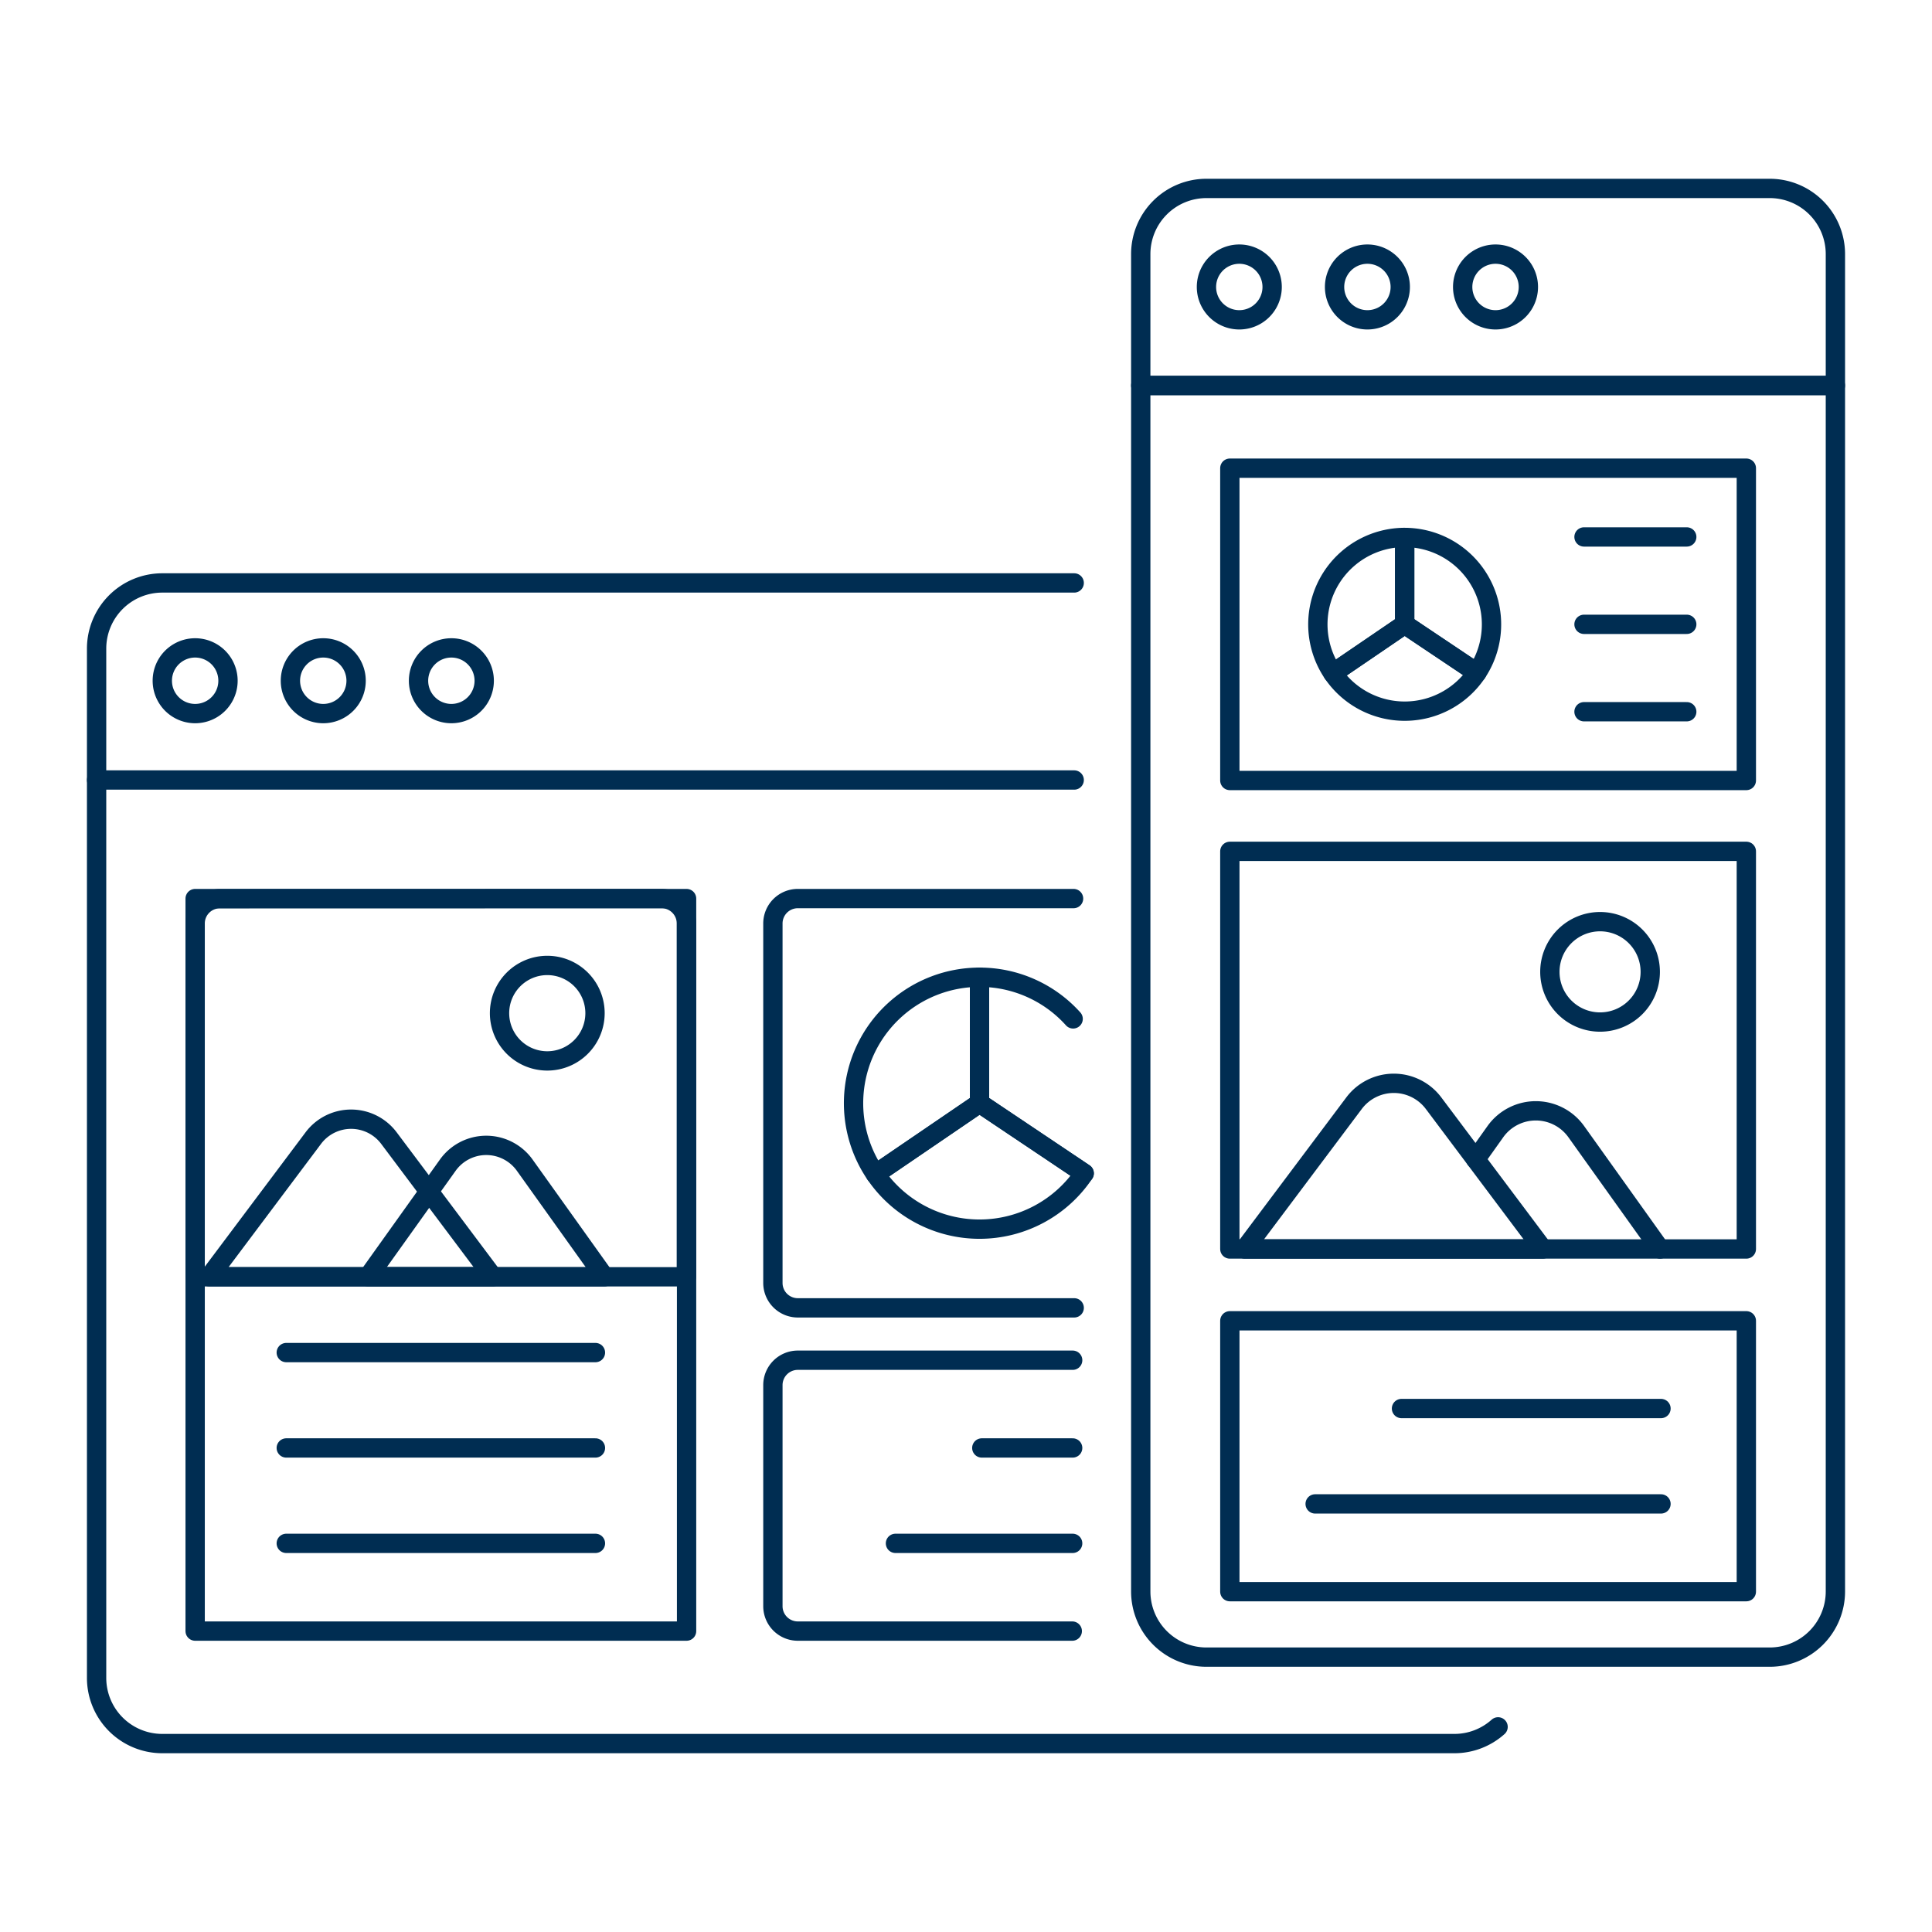
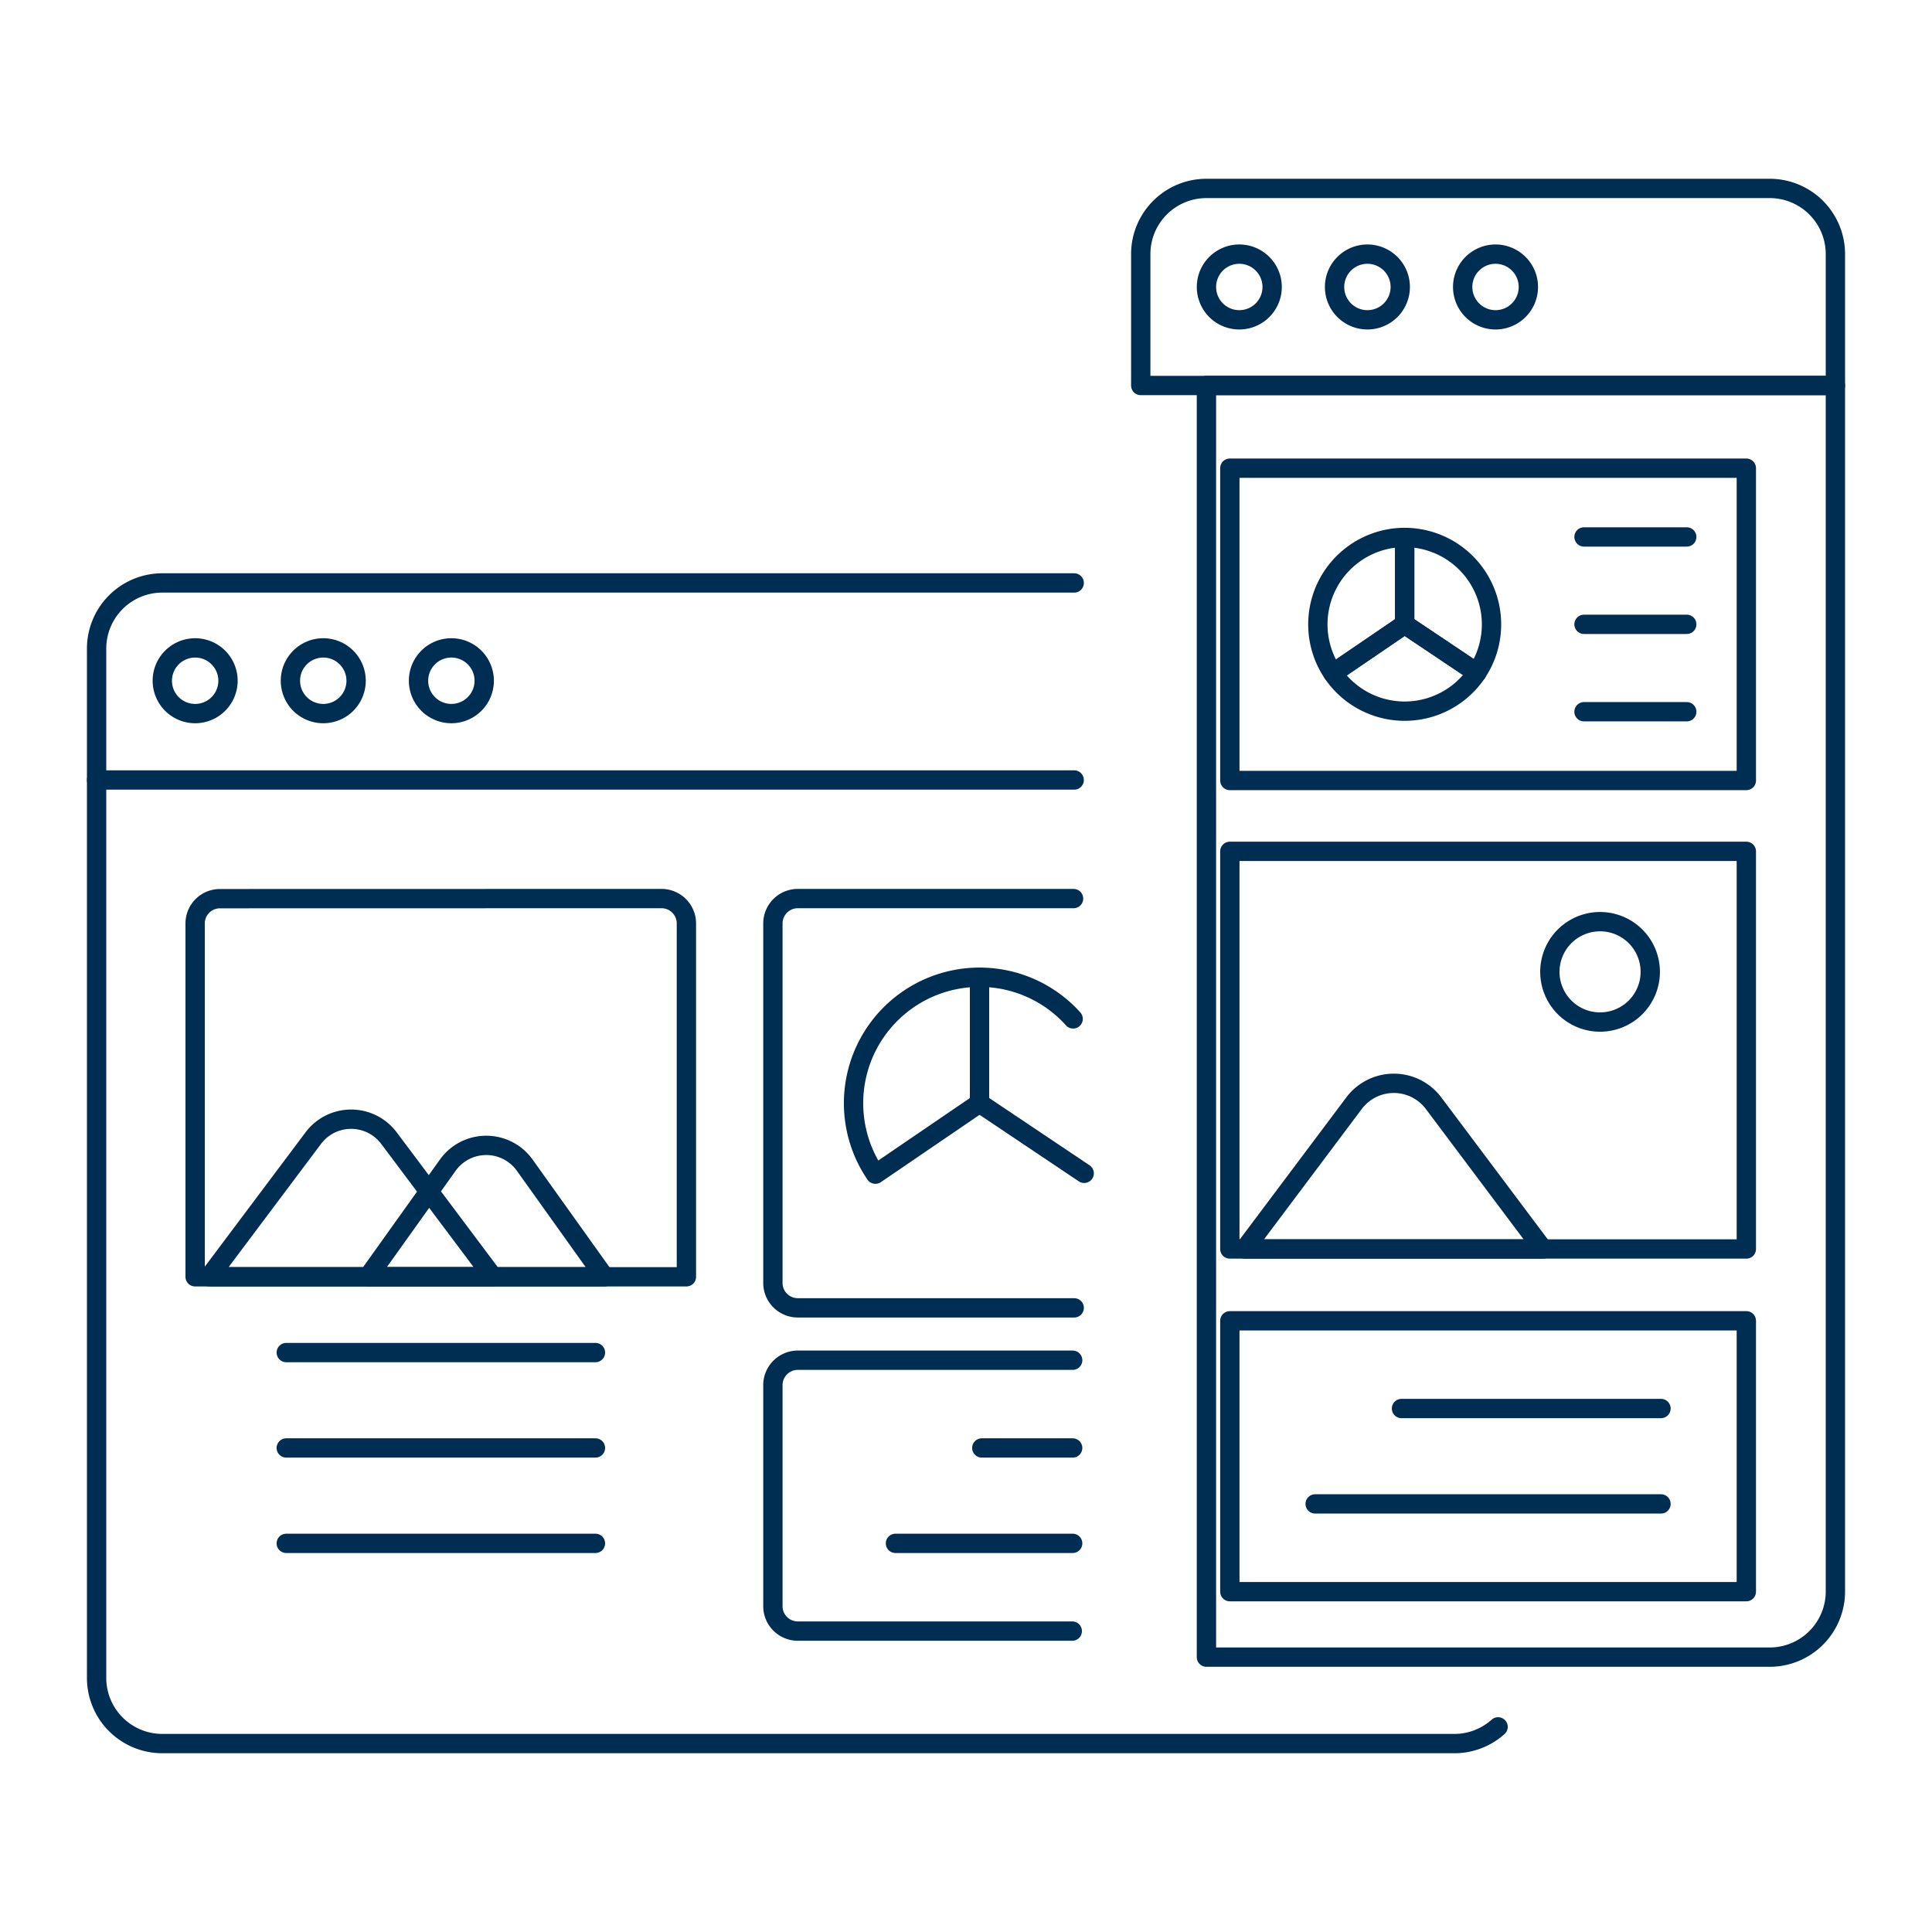
<svg xmlns="http://www.w3.org/2000/svg" version="1.1" viewBox="0 0 500 500" width="500" height="500">
  <g transform="matrix(5,0,0,5,0,0)">
    <path d="M77.54,89.383a3.384,3.384,0,0,1-2.265.864H8.4a3.4,3.4,0,0,1-3.4-3.4V40.374" fill="none" stroke="#002d52" stroke-linecap="round" stroke-linejoin="round" />
    <path d="M55.6,30.173H8.4a3.4,3.4,0,0,0-3.4,3.4v6.8H55.6" fill="none" stroke="#002d52" stroke-linecap="round" stroke-linejoin="round" />
    <path d="M55.521,70.405H41.29a1.289,1.289,0,0,0-1.285,1.285V83.14a1.289,1.289,0,0,0,1.285,1.285H55.5" fill="none" stroke="#002d52" stroke-linecap="round" stroke-linejoin="round" />
    <path d="M46.349 79.884L55.521 79.884" fill="none" stroke="#002d52" stroke-linecap="round" stroke-linejoin="round" />
    <path d="M50.818 74.946L55.521 74.946" fill="none" stroke="#002d52" stroke-linecap="round" stroke-linejoin="round" />
    <path d="M55.567,46.51H41.29A1.289,1.289,0,0,0,40.005,47.8V66.41a1.289,1.289,0,0,0,1.285,1.284H55.6" fill="none" stroke="#002d52" stroke-linecap="round" stroke-linejoin="round" />
-     <path d="M10.101 46.510 L35.537 46.510 L35.537 84.425 L10.101 84.425 Z" fill="none" stroke="#002d52" stroke-linecap="round" stroke-linejoin="round" />
    <path d="M34.243,46.51A1.288,1.288,0,0,1,35.528,47.8V66.086H10.1V47.8a1.284,1.284,0,0,1,1.284-1.285Z" fill="none" stroke="#002d52" stroke-linecap="round" stroke-linejoin="round" />
    <path d="M19.051,66.086l4.126-5.777a2.448,2.448,0,0,1,3.983,0l4.126,5.777Z" fill="none" stroke="#002d52" stroke-linecap="round" stroke-linejoin="round" />
    <path d="M10.832,66.086l5.384-7.178a2.447,2.447,0,0,1,3.915,0l5.383,7.178Z" fill="none" stroke="#002d52" stroke-linecap="round" stroke-linejoin="round" />
-     <path d="M25.856 52.442 A2.471 2.471 0 1 0 30.798 52.442 A2.471 2.471 0 1 0 25.856 52.442 Z" fill="none" stroke="#002d52" stroke-linecap="round" stroke-linejoin="round" />
    <path d="M14.817 70.009L30.82 70.009" fill="none" stroke="#002d52" stroke-linecap="round" stroke-linejoin="round" />
    <path d="M14.817 74.946L30.82 74.946" fill="none" stroke="#002d52" stroke-linecap="round" stroke-linejoin="round" />
    <path d="M14.817 79.884L30.82 79.884" fill="none" stroke="#002d52" stroke-linecap="round" stroke-linejoin="round" />
    <path d="M55.545,52.737A6.5,6.5,0,0,0,50.7,50.582V57.1l5.417,3.631" fill="none" stroke="#002d52" stroke-linecap="round" stroke-linejoin="round" />
    <path d="M50.7,50.582a6.52,6.52,0,0,0-5.388,10.192L50.7,57.1Z" fill="none" stroke="#002d52" stroke-linecap="round" stroke-linejoin="round" />
-     <path d="M50.7,57.1l-5.388,3.672a6.521,6.521,0,0,0,10.805-.041Z" fill="none" stroke="#002d52" stroke-linecap="round" stroke-linejoin="round" />
-     <path d="M95,82.373a3.4,3.4,0,0,1-3.4,3.4H62.445a3.4,3.4,0,0,1-3.4-3.4V19.954H95Z" fill="none" stroke="#002d52" stroke-linecap="round" stroke-linejoin="round" />
+     <path d="M95,82.373a3.4,3.4,0,0,1-3.4,3.4H62.445V19.954H95Z" fill="none" stroke="#002d52" stroke-linecap="round" stroke-linejoin="round" />
    <path d="M91.6,9.753H62.445a3.4,3.4,0,0,0-3.4,3.4v6.8H95v-6.8A3.4,3.4,0,0,0,91.6,9.753Z" fill="none" stroke="#002d52" stroke-linecap="round" stroke-linejoin="round" />
    <path d="M63.656 68.364 L90.390 68.364 L90.390 82.384 L63.656 82.384 Z" fill="none" stroke="#002d52" stroke-linecap="round" stroke-linejoin="round" />
    <path d="M68.072 77.842L85.973 77.842" fill="none" stroke="#002d52" stroke-linecap="round" stroke-linejoin="round" />
    <path d="M72.541 72.905L85.973 72.905" fill="none" stroke="#002d52" stroke-linecap="round" stroke-linejoin="round" />
    <path d="M63.656 24.233 L90.390 24.233 L90.390 40.398 L63.656 40.398 Z" fill="none" stroke="#002d52" stroke-linecap="round" stroke-linejoin="round" />
    <path d="M63.656 44.066 L90.390 44.066 L90.390 64.648 L63.656 64.648 Z" fill="none" stroke="#002d52" stroke-linecap="round" stroke-linejoin="round" />
-     <path d="M76.381,60.007,77.4,58.574a2.572,2.572,0,0,1,4.187,0l4.338,6.073" fill="none" stroke="#002d52" stroke-linecap="round" stroke-linejoin="round" />
    <path d="M64.425,64.647l5.66-7.546a2.573,2.573,0,0,1,4.116,0l5.66,7.546Z" fill="none" stroke="#002d52" stroke-linecap="round" stroke-linejoin="round" />
    <path d="M80.221 50.303 A2.598 2.598 0 1 0 85.417 50.303 A2.598 2.598 0 1 0 80.221 50.303 Z" fill="none" stroke="#002d52" stroke-linecap="round" stroke-linejoin="round" />
    <path d="M76.442,34.819a4.5,4.5,0,0,0-3.736-7v4.5Z" fill="none" stroke="#002d52" stroke-linecap="round" stroke-linejoin="round" />
    <path d="M72.706,27.818a4.5,4.5,0,0,0-3.716,7.029l3.716-2.532Z" fill="none" stroke="#002d52" stroke-linecap="round" stroke-linejoin="round" />
    <path d="M72.706,32.315,68.99,34.847a4.5,4.5,0,0,0,7.452-.028Z" fill="none" stroke="#002d52" stroke-linecap="round" stroke-linejoin="round" />
    <path d="M81.988 32.315L87.306 32.315" fill="none" stroke="#002d52" stroke-linecap="round" stroke-linejoin="round" />
    <path d="M81.988 36.839L87.306 36.839" fill="none" stroke="#002d52" stroke-linecap="round" stroke-linejoin="round" />
    <path d="M81.988 27.792L87.306 27.792" fill="none" stroke="#002d52" stroke-linecap="round" stroke-linejoin="round" />
    <path d="M8.401 35.235 A1.700 1.700 0 1 0 11.801 35.235 A1.700 1.700 0 1 0 8.401 35.235 Z" fill="none" stroke="#002d52" stroke-linecap="round" stroke-linejoin="round" />
    <path d="M15.032 35.235 A1.700 1.700 0 1 0 18.432 35.235 A1.700 1.700 0 1 0 15.032 35.235 Z" fill="none" stroke="#002d52" stroke-linecap="round" stroke-linejoin="round" />
    <path d="M21.663 35.235 A1.700 1.700 0 1 0 25.063 35.235 A1.700 1.700 0 1 0 21.663 35.235 Z" fill="none" stroke="#002d52" stroke-linecap="round" stroke-linejoin="round" />
    <path d="M62.446 14.854 A1.700 1.700 0 1 0 65.846 14.854 A1.700 1.700 0 1 0 62.446 14.854 Z" fill="none" stroke="#002d52" stroke-linecap="round" stroke-linejoin="round" />
    <path d="M69.077 14.854 A1.700 1.700 0 1 0 72.477 14.854 A1.700 1.700 0 1 0 69.077 14.854 Z" fill="none" stroke="#002d52" stroke-linecap="round" stroke-linejoin="round" />
    <path d="M75.708 14.854 A1.700 1.700 0 1 0 79.108 14.854 A1.700 1.700 0 1 0 75.708 14.854 Z" fill="none" stroke="#002d52" stroke-linecap="round" stroke-linejoin="round" />
  </g>
</svg>